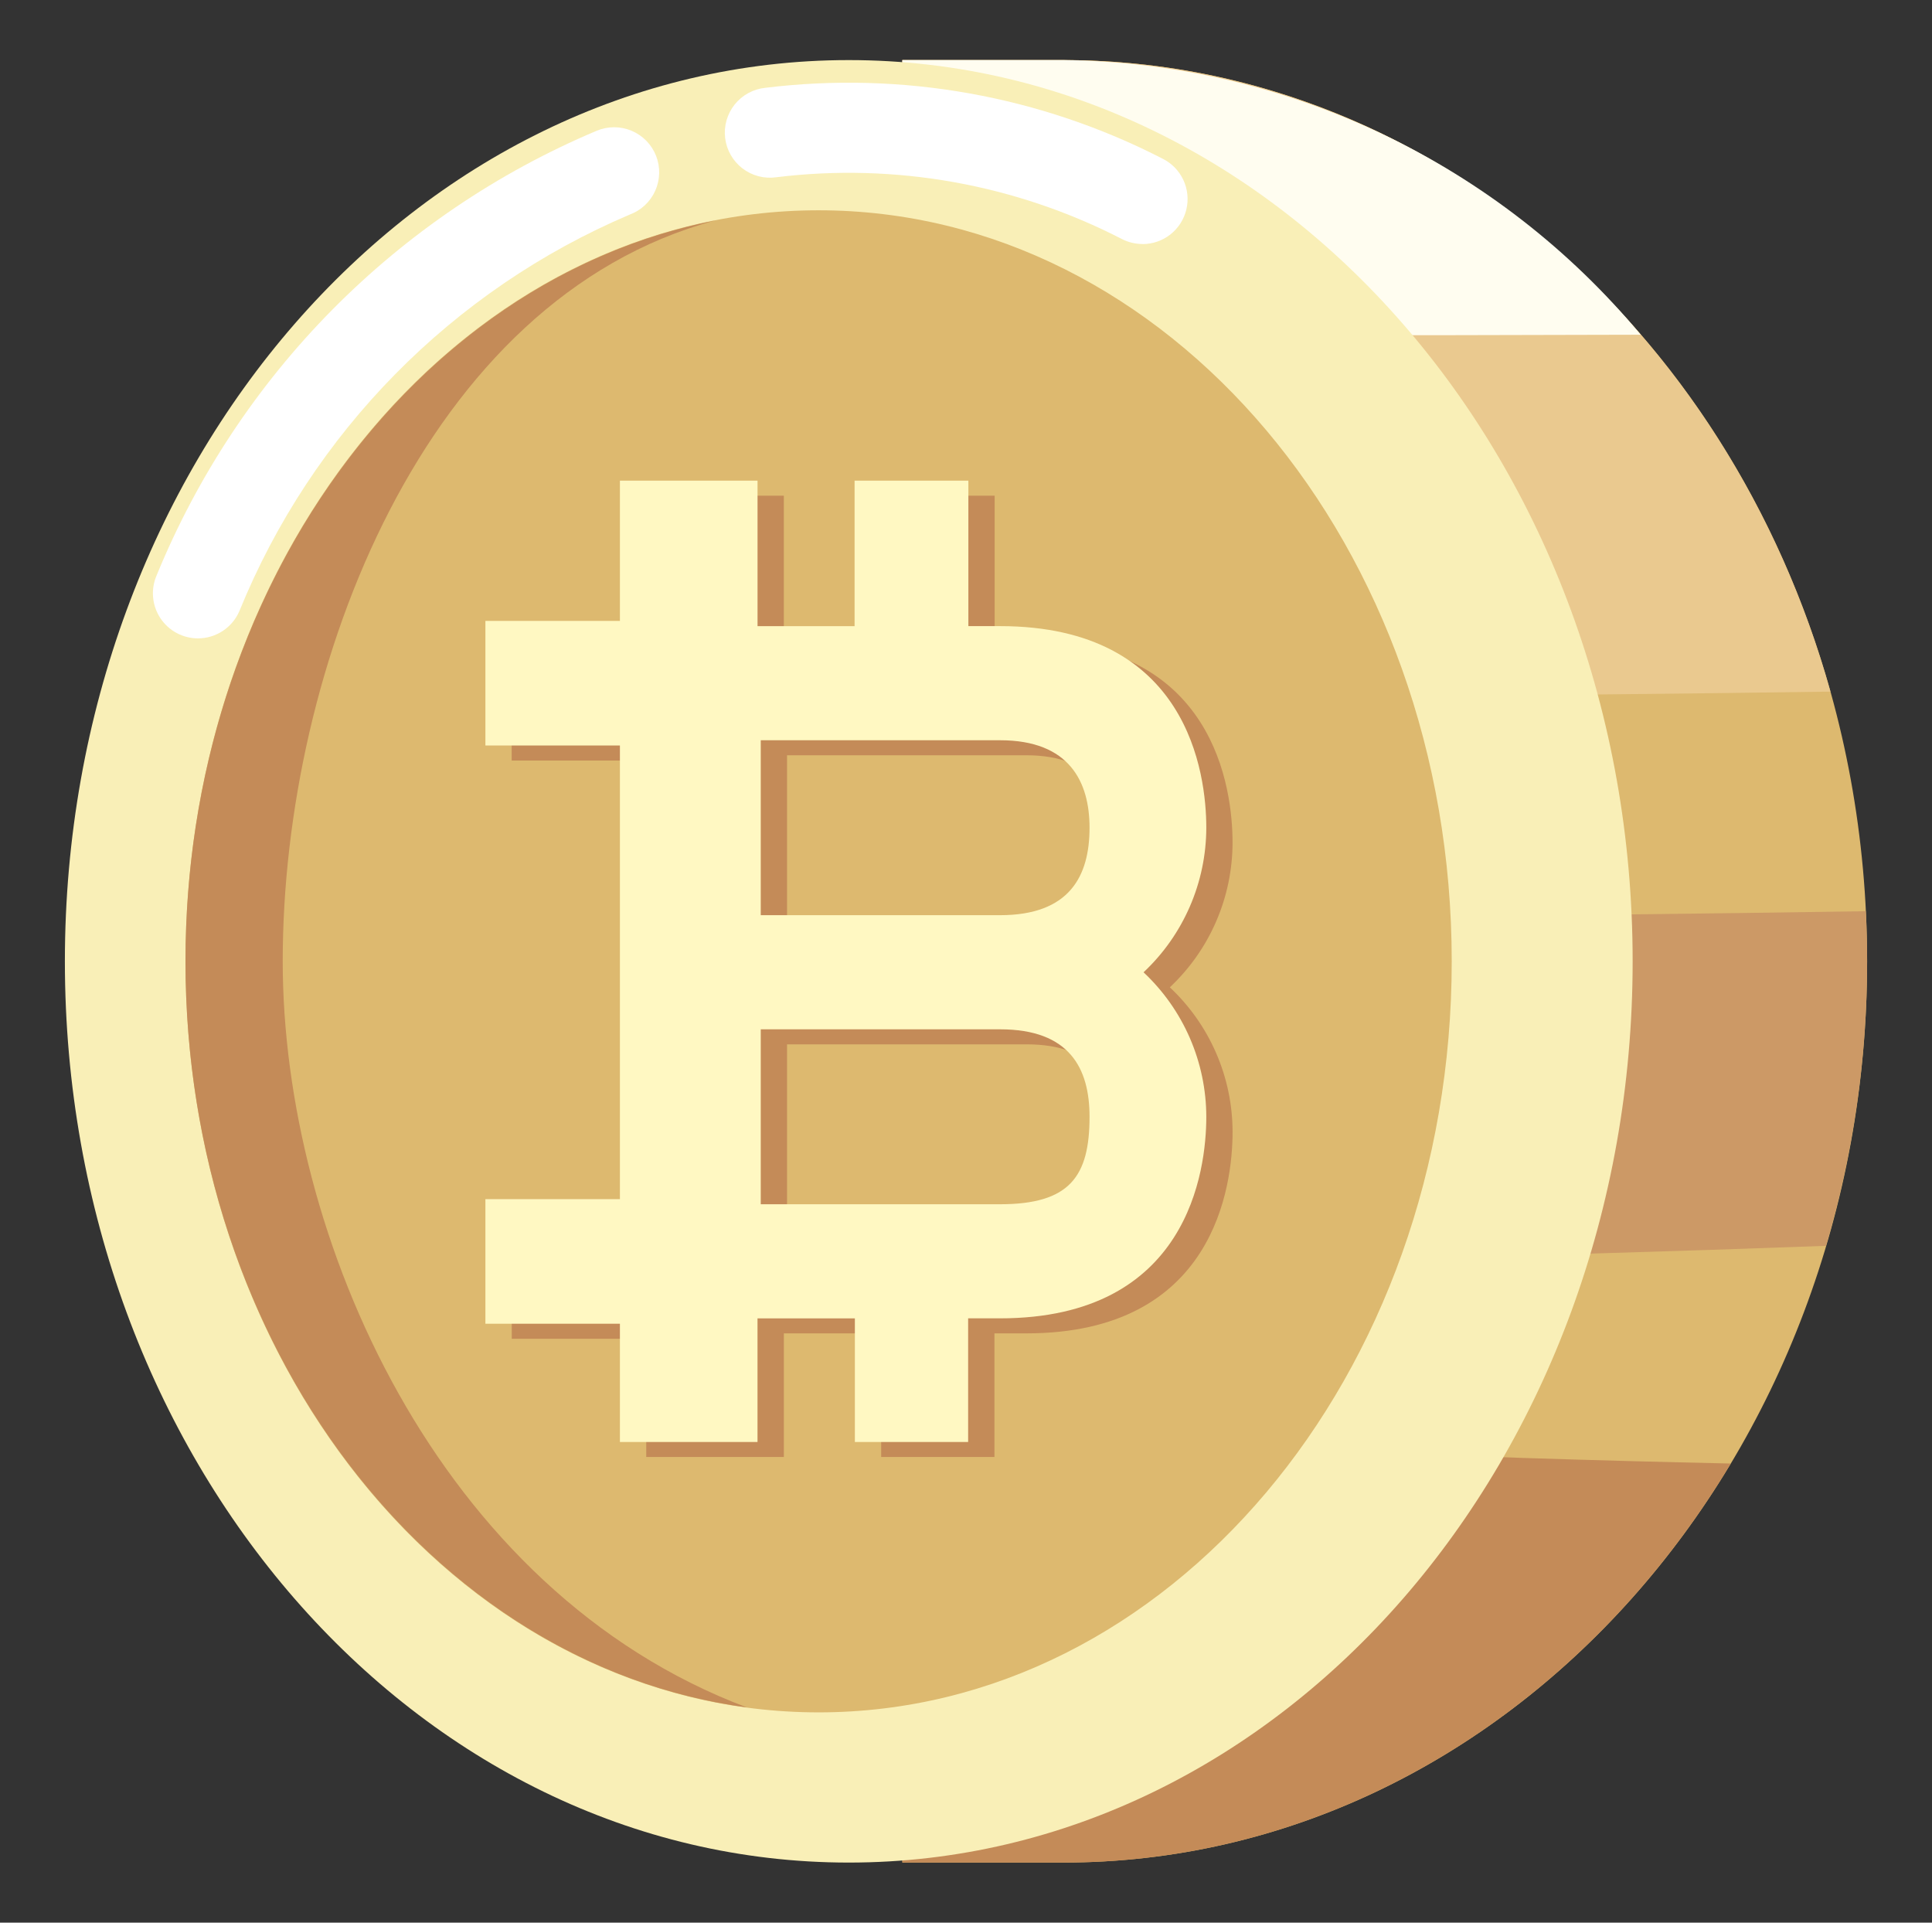
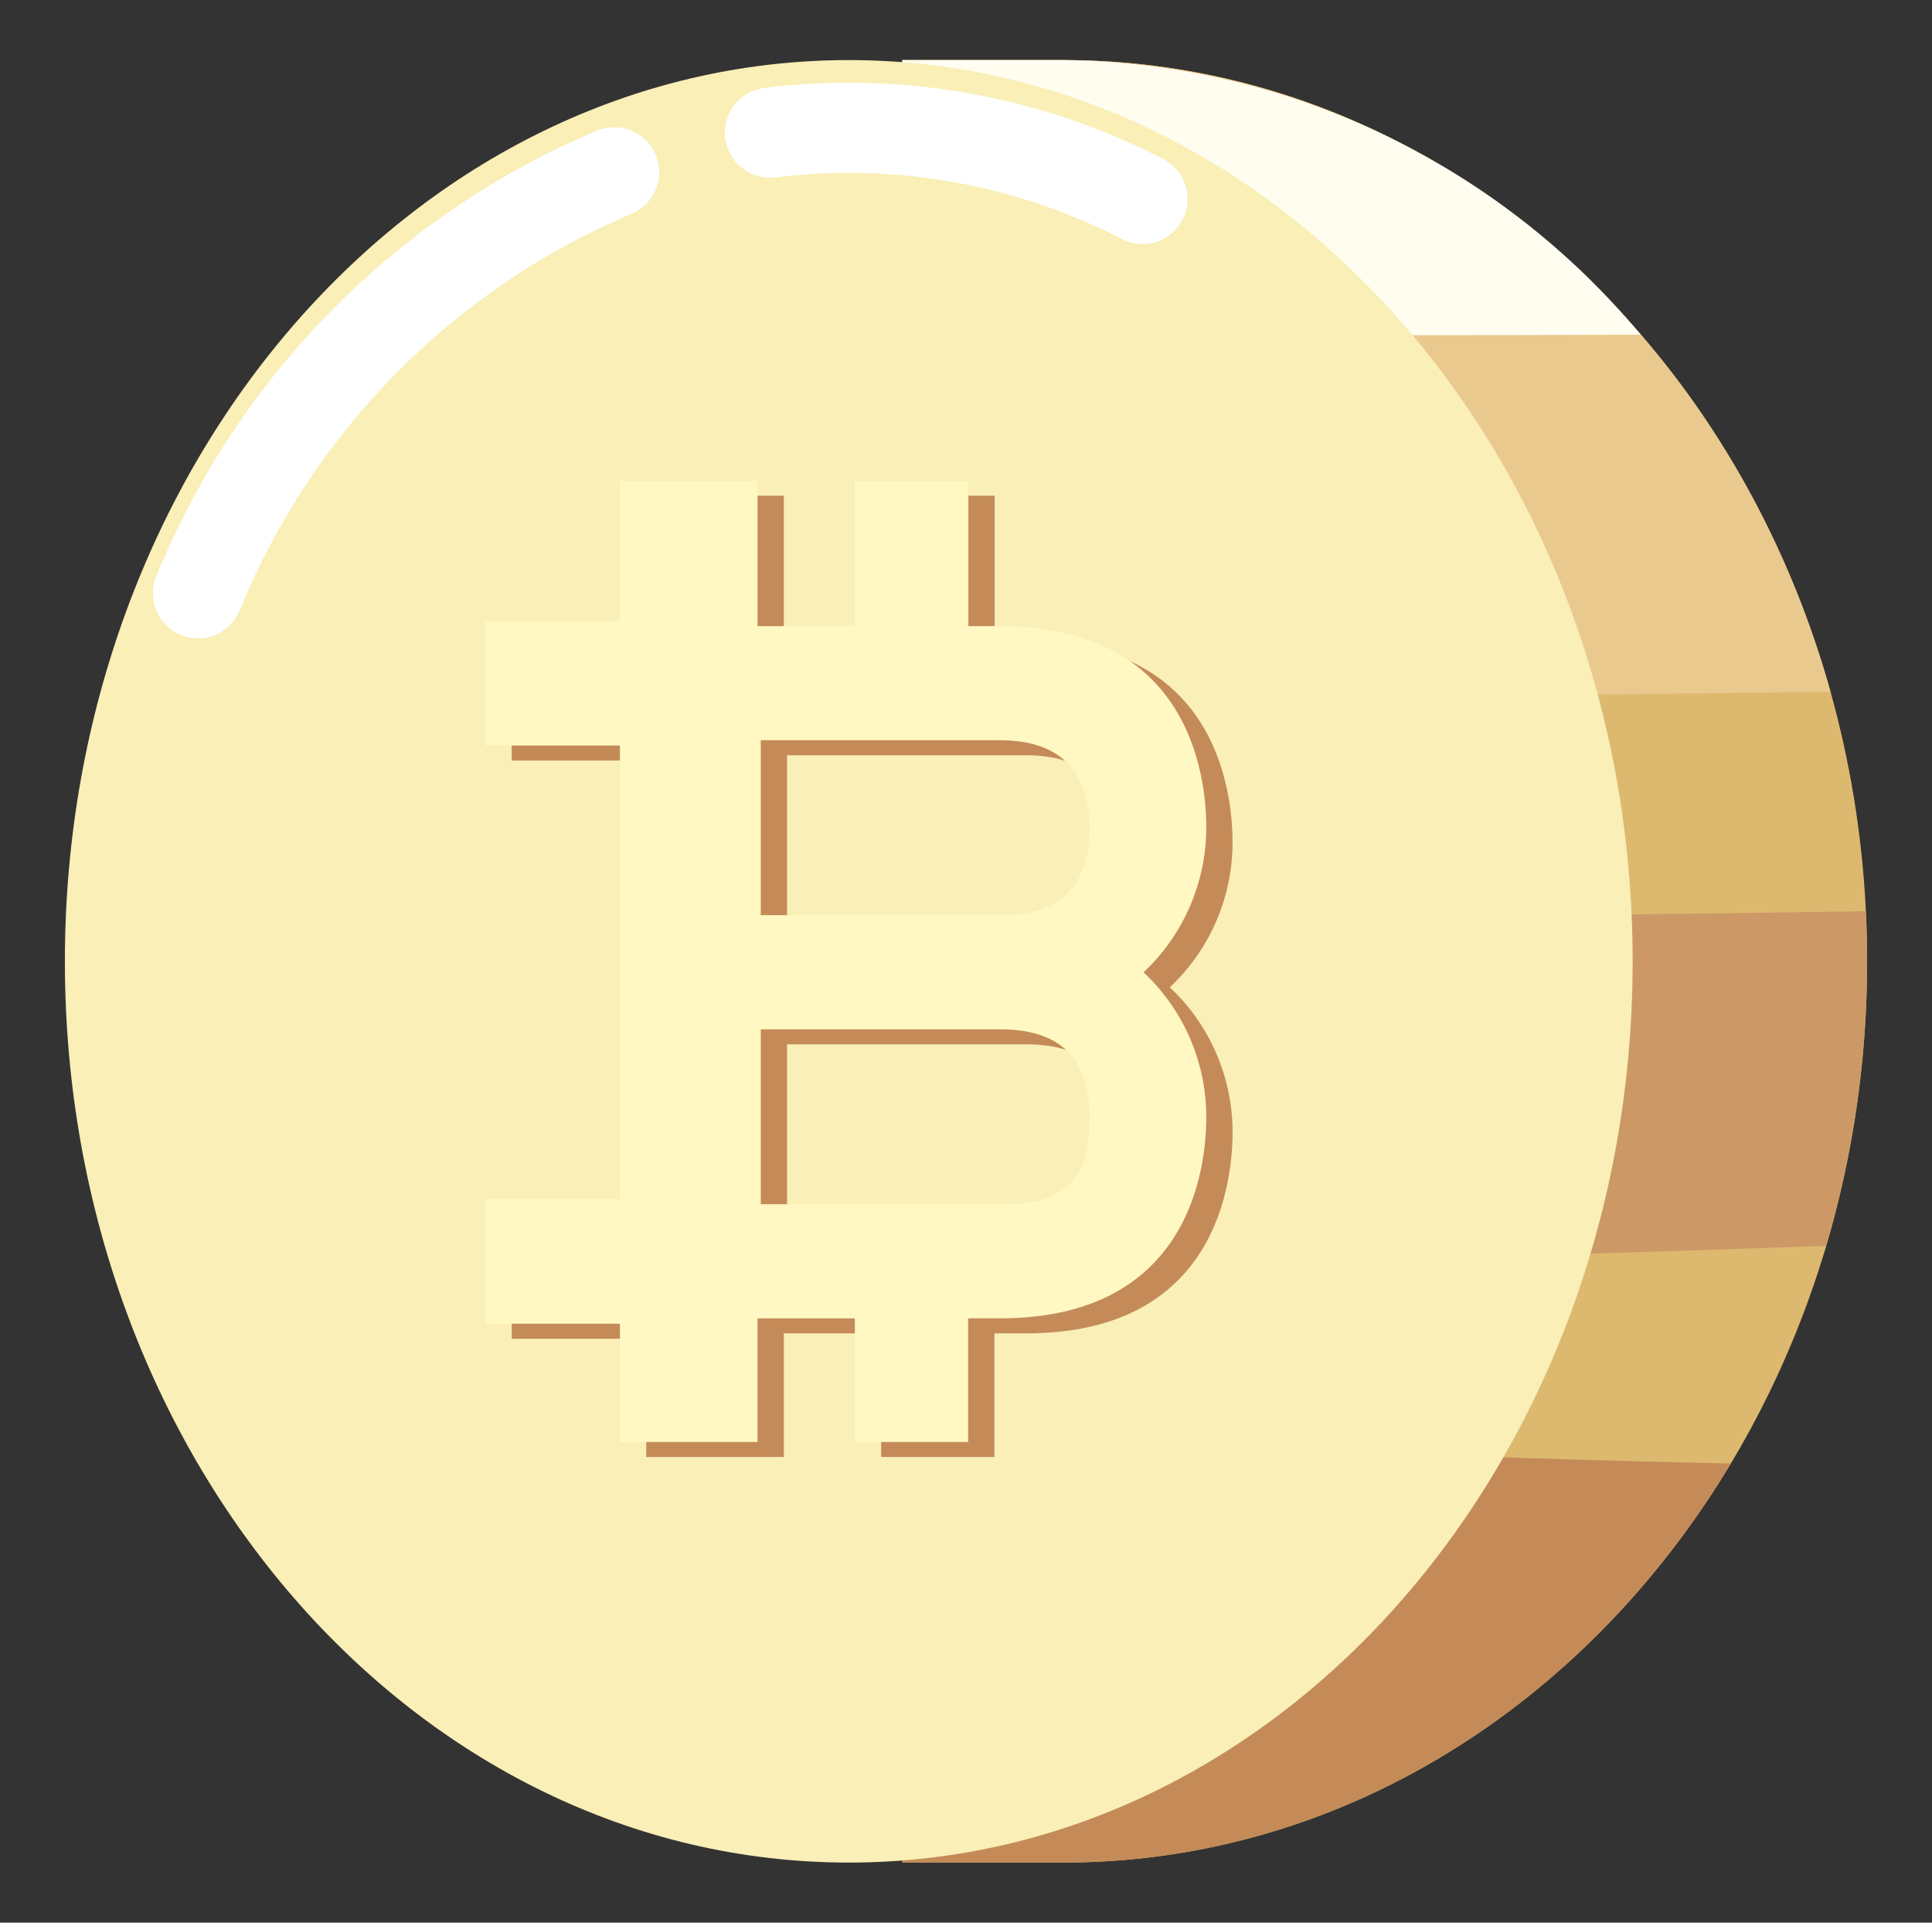
<svg xmlns="http://www.w3.org/2000/svg" width="201" height="200" viewBox="0 0 201 200" fill="none">
  <rect x="0" y="0" width="201" height="200" fill="#333333" stroke="none" />
  <path d="M93.878 193.75H110.606C156.803 193.75 194.25 151.778 194.25 100C194.25 48.222 156.803 6.25 110.606 6.25H93.878V193.75Z" fill="#DDB96F" />
  <path d="M190.437 71.944C179.797 33.875 148.081 6.25 110.606 6.25H93.878V72.5C126.065 72.594 158.252 72.408 190.437 71.944Z" fill="#EAC98F" />
  <path d="M93.878 95.41V131.47C125.925 131.516 157.94 130.77 189.969 129.595C192.814 119.988 194.256 110.02 194.25 100.001C194.25 98.251 194.2 96.513 194.115 94.785C160.707 95.316 127.295 95.525 93.878 95.41Z" fill="#CC9966" />
  <path d="M170.694 34.819C163.344 25.99 154.165 18.863 143.79 13.93C133.415 8.997 122.093 6.377 110.606 6.25H93.878V34.853C119.484 34.907 145.089 34.896 170.694 34.819Z" fill="#FFFDF0" />
  <path d="M93.878 147.855V193.749H110.606C139.544 193.749 165.047 177.274 180.065 152.24C151.294 151.612 122.547 150.49 93.878 147.855Z" fill="#C48B58" />
  <path d="M88.303 193.75C133.344 193.75 169.856 151.777 169.856 100C169.856 48.223 133.344 6.25 88.303 6.25C43.263 6.25 6.75 48.223 6.75 100C6.75 151.777 43.263 193.75 88.303 193.75Z" fill="#F9EFB7" />
-   <path d="M85.166 178.125C121.544 178.125 151.034 143.147 151.034 100C151.034 56.853 121.544 21.875 85.166 21.875C48.787 21.875 19.297 56.853 19.297 100C19.297 143.147 48.787 178.125 85.166 178.125Z" fill="#DDB96F" />
  <path d="M118.856 25.382C118.117 25.381 117.387 25.206 116.728 24.869C105.656 19.163 93.123 16.922 80.76 18.438C80.142 18.526 79.514 18.491 78.911 18.333C78.308 18.175 77.742 17.899 77.247 17.52C76.752 17.142 76.337 16.668 76.028 16.127C75.718 15.586 75.519 14.988 75.443 14.37C75.367 13.751 75.415 13.123 75.585 12.523C75.754 11.924 76.042 11.364 76.43 10.876C76.819 10.389 77.301 9.983 77.848 9.684C78.394 9.386 78.996 9.199 79.616 9.135C93.837 7.39 108.253 9.965 120.991 16.526C121.93 17.003 122.681 17.784 123.123 18.741C123.564 19.698 123.67 20.776 123.423 21.801C123.176 22.826 122.591 23.737 121.763 24.389C120.934 25.04 119.91 25.393 118.856 25.391V25.382Z" fill="white" />
  <path d="M20.594 66.405C19.818 66.405 19.055 66.212 18.372 65.844C17.689 65.476 17.108 64.945 16.682 64.297C16.255 63.65 15.995 62.906 15.927 62.134C15.858 61.361 15.982 60.584 16.287 59.871C24.831 39.006 41.289 22.373 62.062 13.608C62.638 13.364 63.258 13.238 63.883 13.236C64.509 13.235 65.128 13.359 65.705 13.601C66.282 13.843 66.805 14.198 67.243 14.645C67.68 15.092 68.024 15.622 68.254 16.204C68.483 16.787 68.594 17.409 68.579 18.034C68.564 18.66 68.424 19.276 68.168 19.846C67.911 20.417 67.543 20.931 67.085 21.357C66.626 21.783 66.088 22.113 65.5 22.327C47.053 30.171 32.459 44.996 24.906 63.565C24.544 64.409 23.943 65.127 23.176 65.632C22.41 66.137 21.512 66.406 20.594 66.405Z" fill="white" />
-   <path d="M19.297 100C19.297 140.082 44.878 173.188 77.691 177.607C45.5 165.491 29.413 128.613 29.413 100C29.413 69.375 44.153 31.104 74.35 22.947C43.159 29.085 19.297 61.291 19.297 100Z" fill="#C48B58" />
  <path d="M106.772 66.694H103.481V51.562H91.644V66.697H81.547V51.562H67.228V66.15H53.234V79.112H67.228V126.3H53.241V139.262H67.234V151.562H81.55V138.703H91.675V151.562H103.459V138.7H106.781C126.372 138.7 128.234 123.331 128.234 117.728C128.228 114.911 127.646 112.125 126.523 109.541C125.401 106.957 123.761 104.63 121.706 102.703C123.762 100.773 125.401 98.444 126.523 95.857C127.645 93.27 128.226 90.482 128.231 87.662C128.231 82.059 126.372 66.694 106.772 66.694ZM116.087 87.662C116.087 92.678 114.028 96.763 106.778 96.763H81.881V78.566H106.778C114.028 78.562 116.087 82.934 116.087 87.662ZM116.087 117.731C116.087 123.947 114.025 126.831 106.778 126.831H81.881V108.634H106.778C114.028 108.631 116.087 112.712 116.087 117.731Z" fill="#C48B58" />
  <path d="M104.037 65.131H100.747V50H88.909V65.134H78.812V50H64.494V64.588H50.5V77.55H64.494V124.738H50.5V137.7H64.494V150H78.809V137.141H88.938V150H100.722V137.137H104.041C123.625 137.137 125.5 121.769 125.5 116.166C125.494 113.348 124.911 110.562 123.789 107.978C122.666 105.395 121.027 103.068 118.972 101.141C121.028 99.211 122.668 96.881 123.79 94.295C124.913 91.708 125.495 88.92 125.5 86.1C125.5 80.497 123.625 65.131 104.037 65.131ZM113.353 86.1C113.353 91.116 111.294 95.2 104.044 95.2H79.147V77.003H104.044C111.294 77 113.353 81.372 113.353 86.1ZM113.353 116.169C113.353 122.384 111.291 125.269 104.044 125.269H79.147V107.072H104.044C111.294 107.069 113.353 111.15 113.353 116.169Z" fill="#FFF8C2" />
</svg>